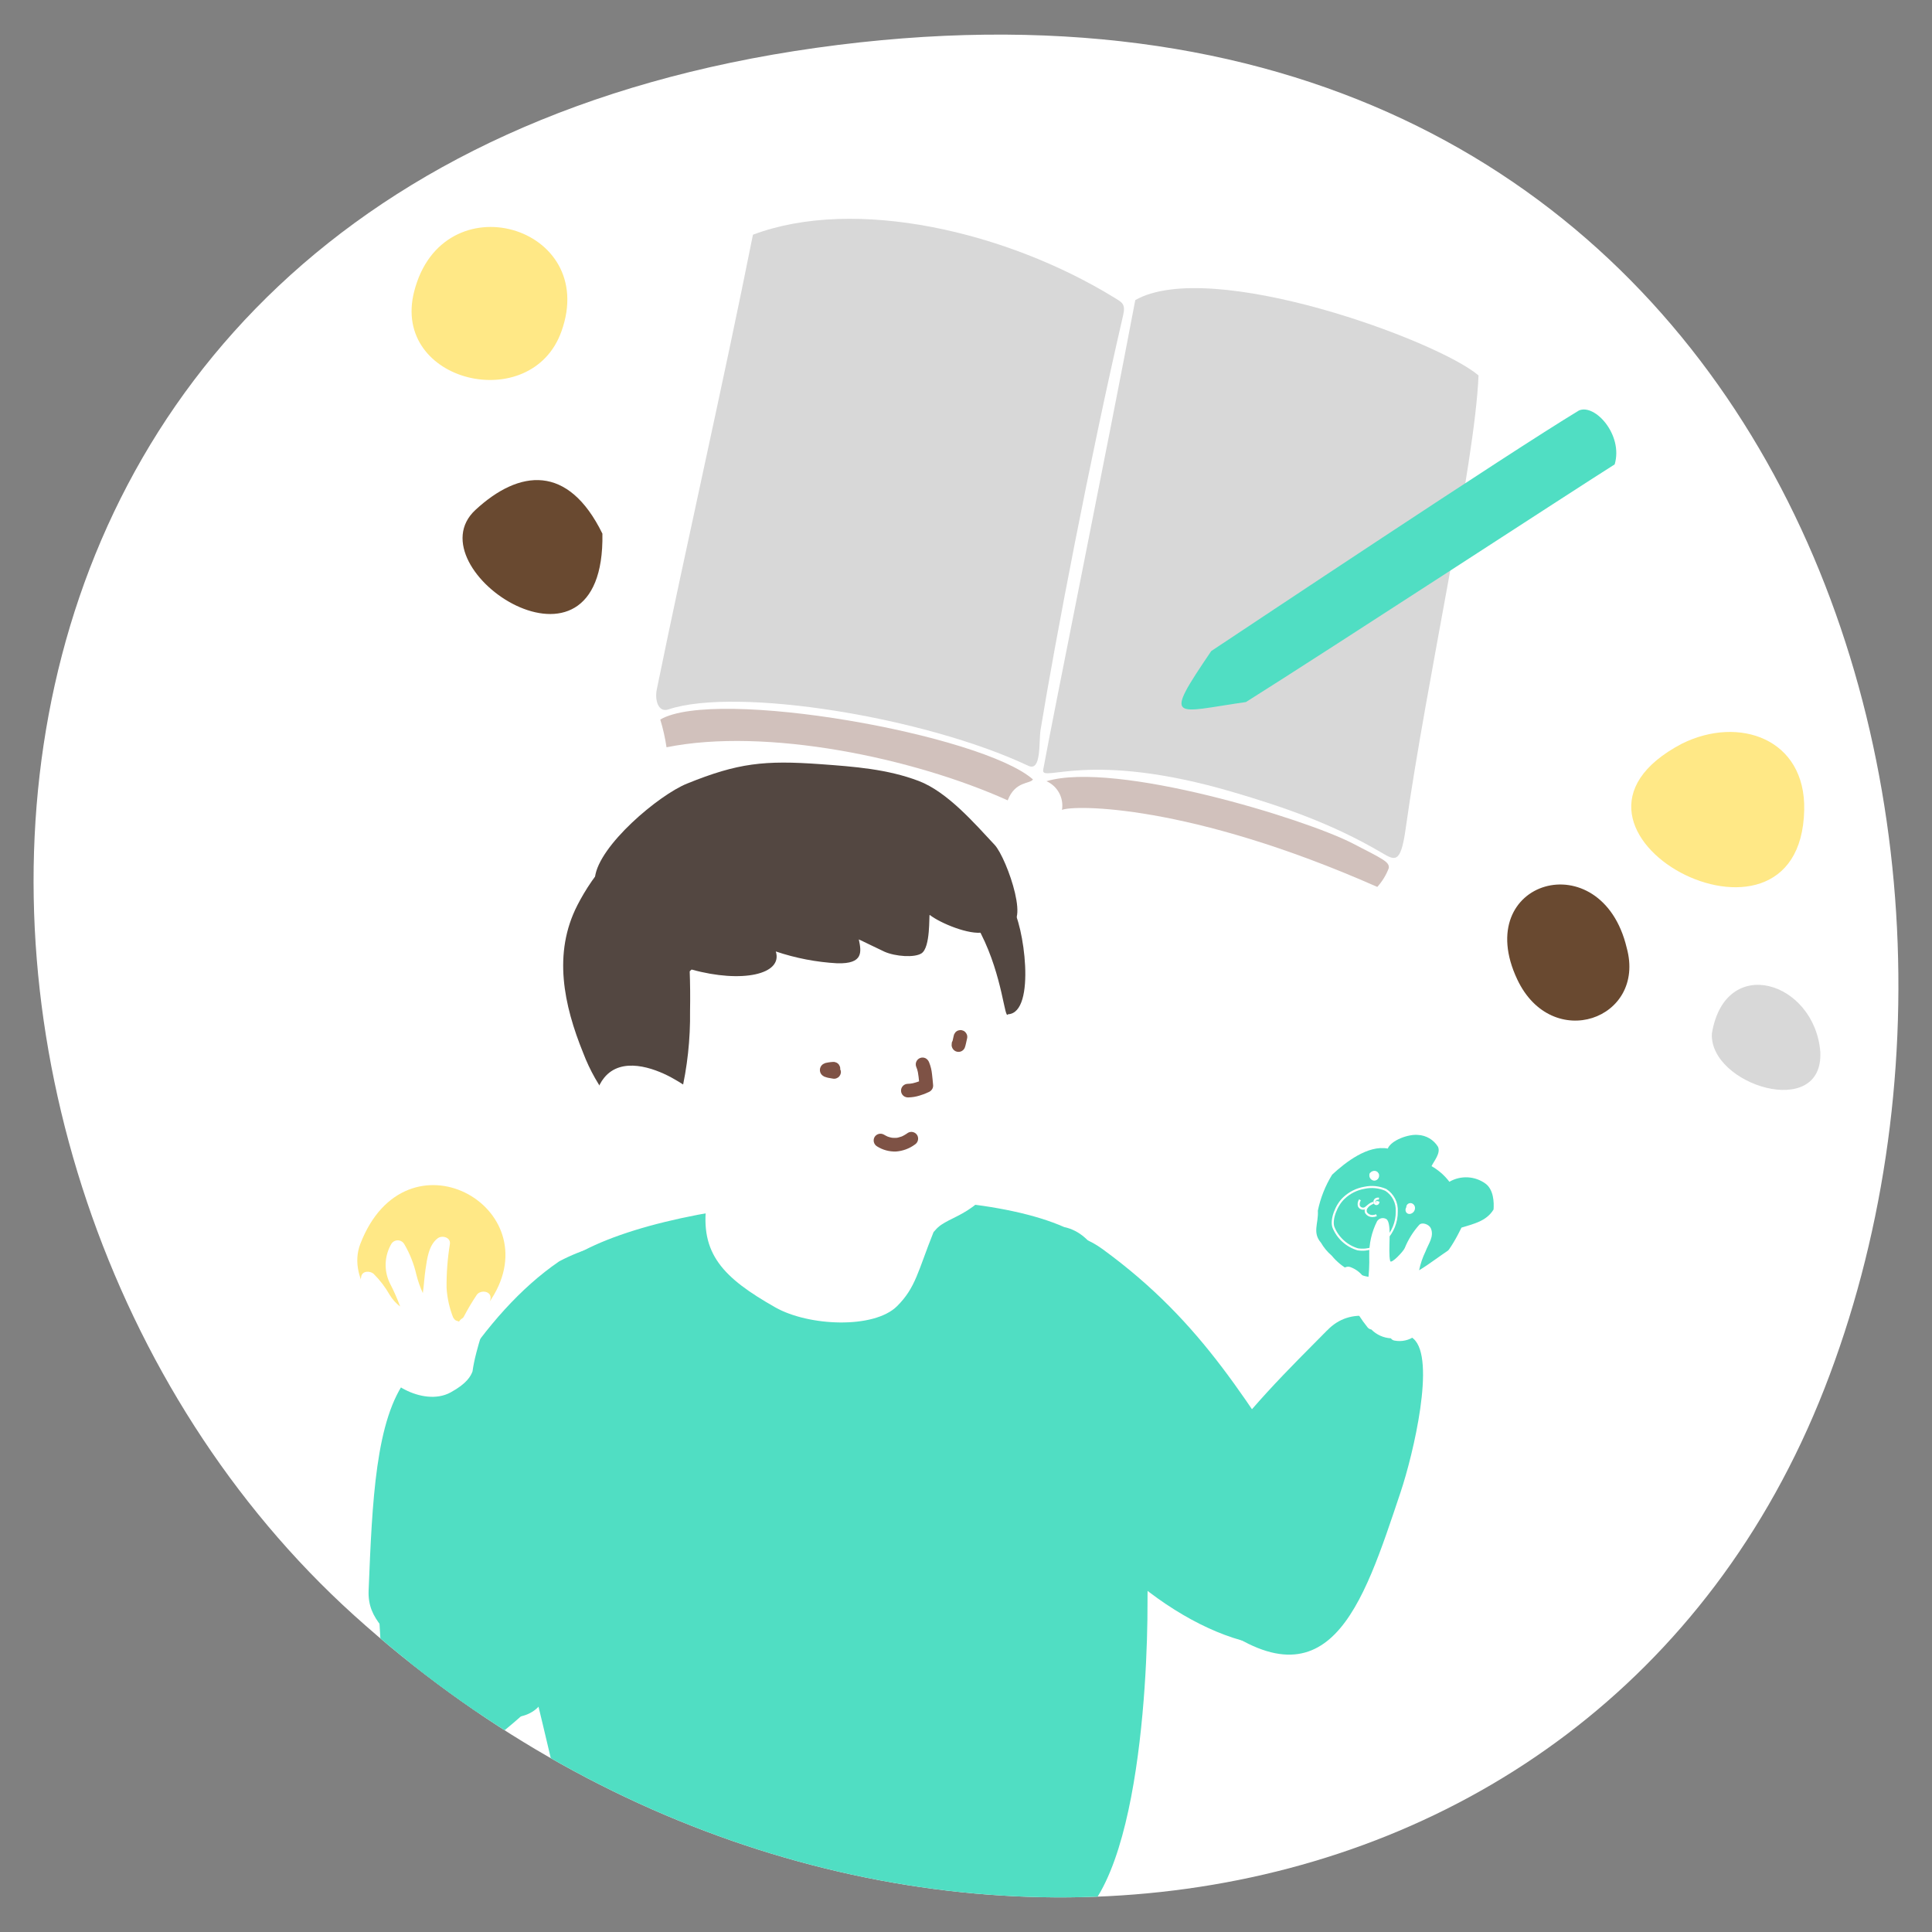
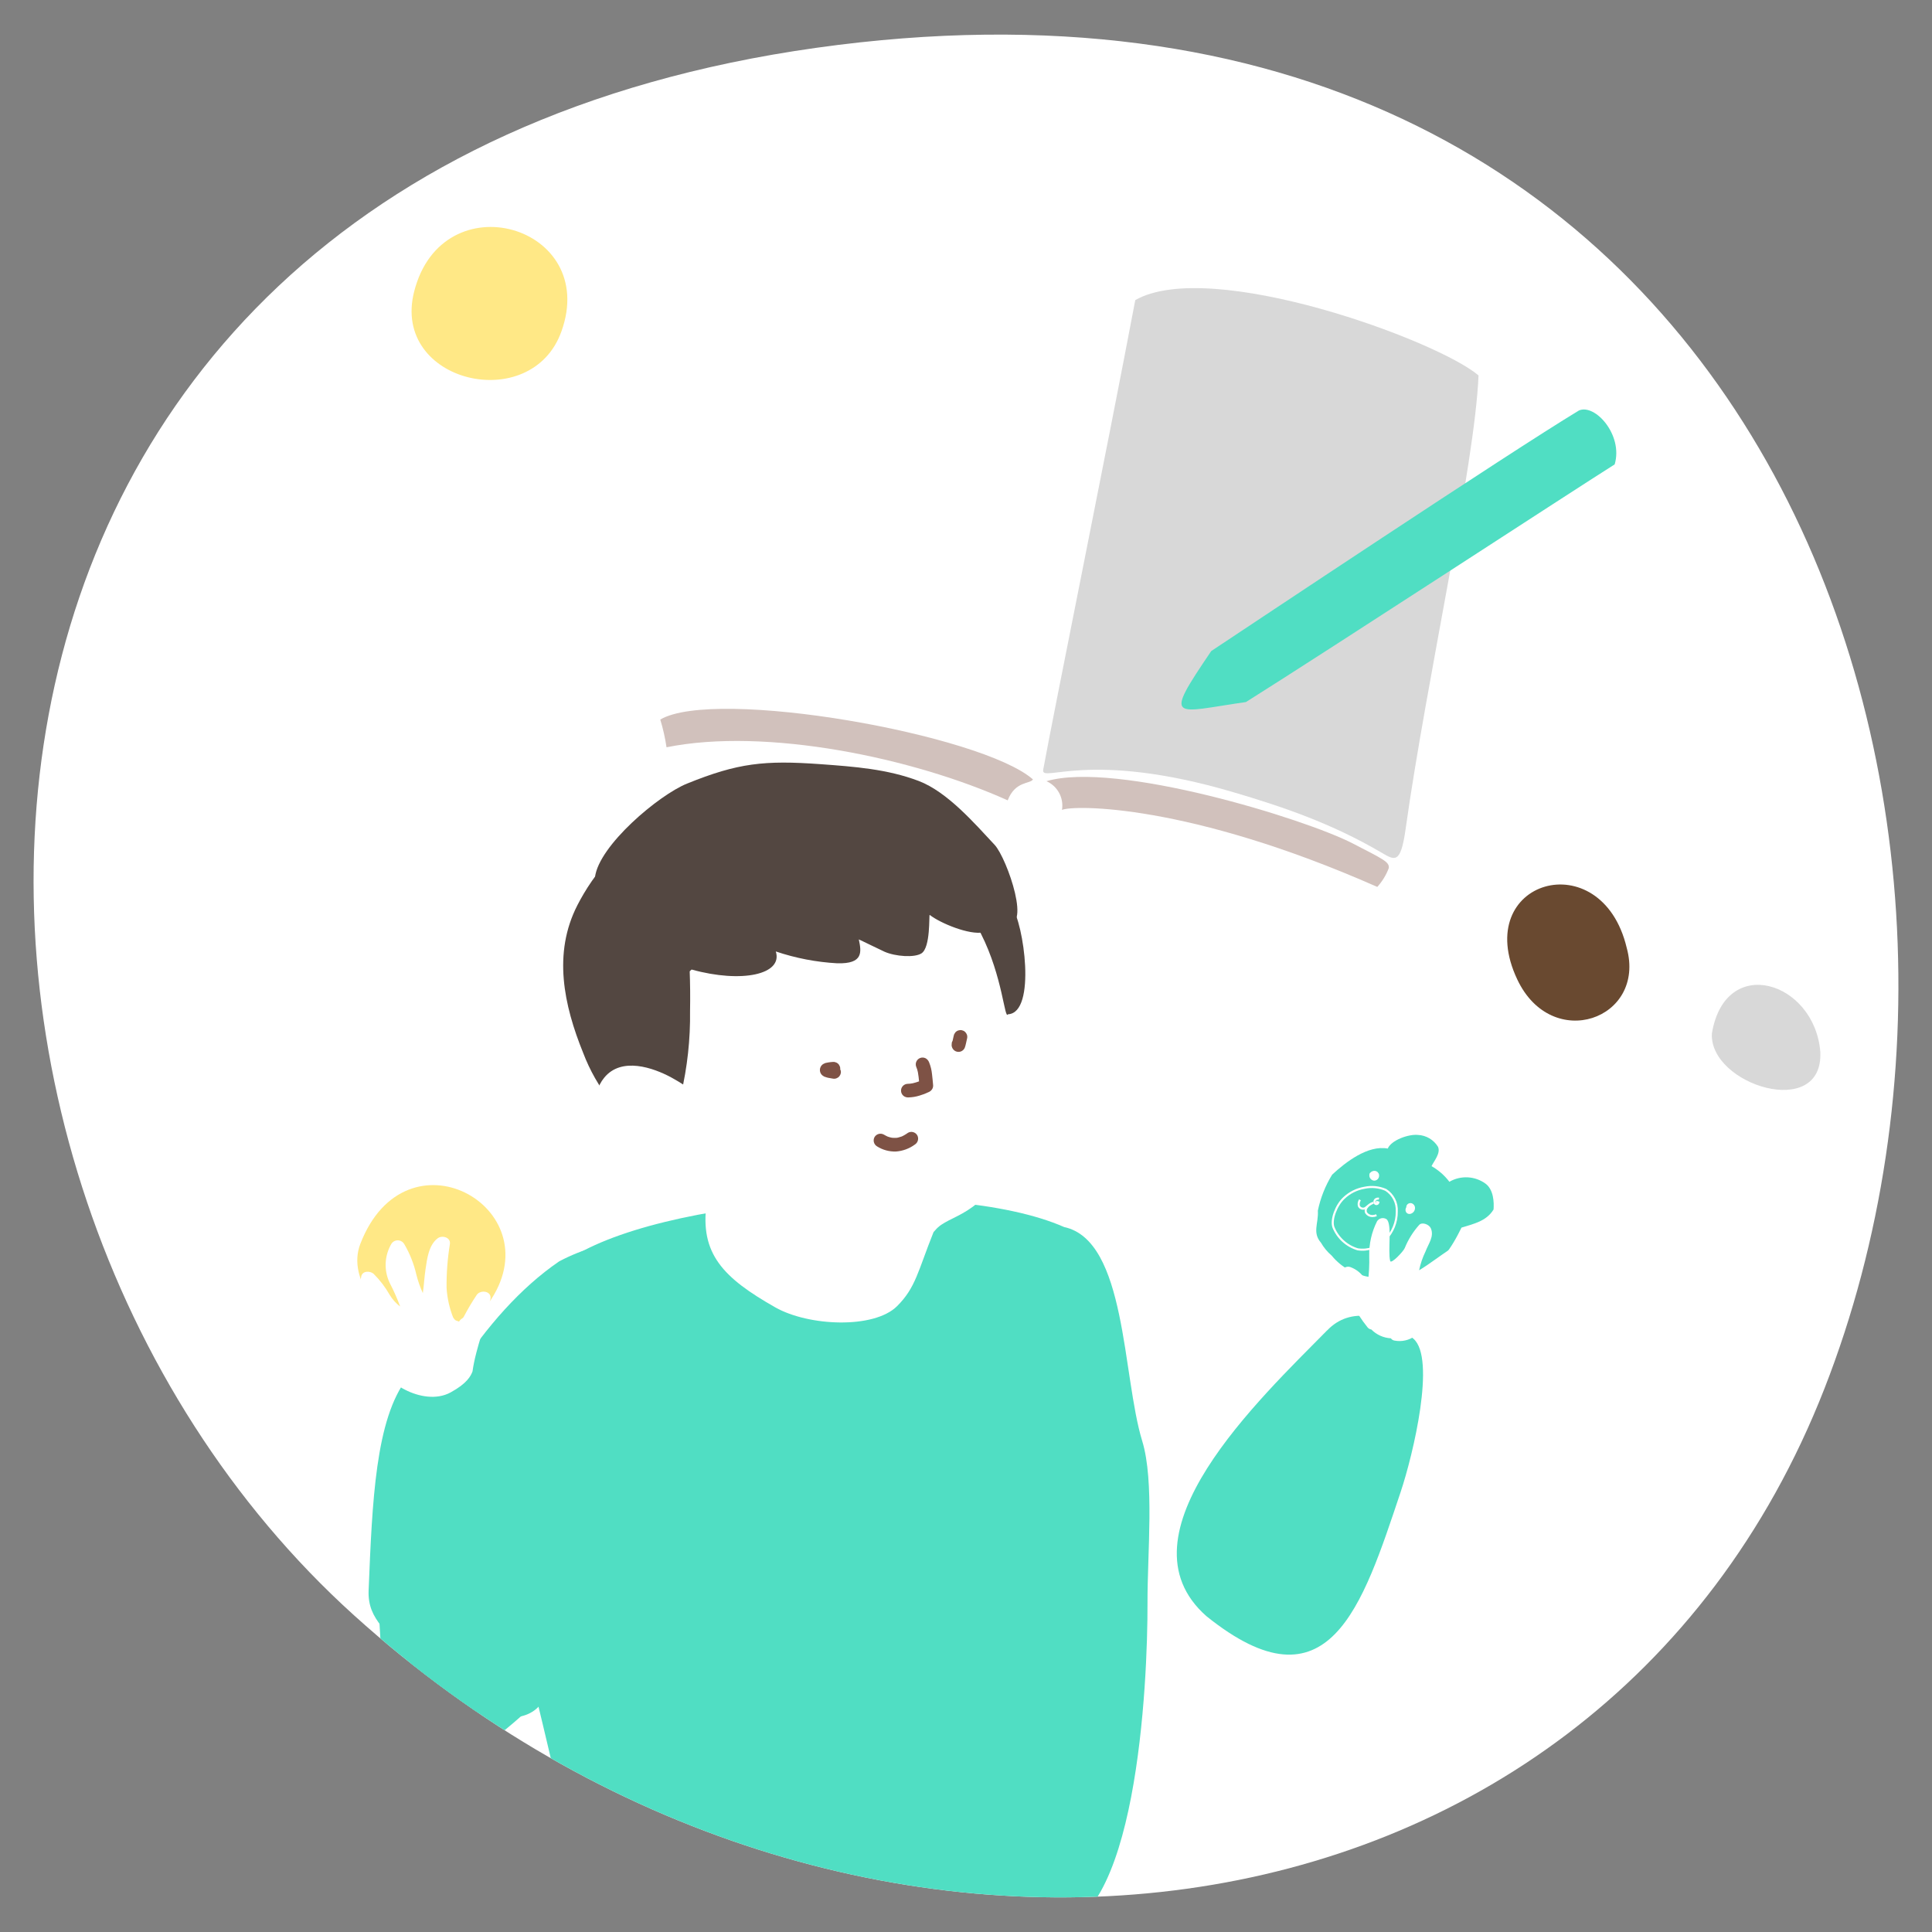
<svg xmlns="http://www.w3.org/2000/svg" xmlns:xlink="http://www.w3.org/1999/xlink" version="1.1" id="レイヤー_1" x="0px" y="0px" width="280px" height="280px" viewBox="0 0 280 280" enable-background="new 0 0 280 280" xml:space="preserve">
  <rect x="0" y="0" width="280" height="280" fill="#808080" stroke="none" />
  <path id="パス_29430" fill="#FFFFFF" d="M118.304,6.93c136.192-19.115,179.458,109.135,146.1,194.333  c-33.359,85.2-141.972,97.103-213.107,32.831S-17.888,26.045,118.304,6.93z" />
  <path id="パス_56651" fill="#D8D8D8" d="M203.719,120.103c2.973-21.237,10.045-52.832,10.561-65.692  c-6.004-5.124-38.879-17.11-49.748-10.919c-3.91,20.708-11.92,60.221-13.342,68.062c-0.363,2.016,6.488-2.958,27.578,3.264  c7.08,2.089,14.195,4.494,21.42,8.733C202.162,124.708,202.992,125.294,203.719,120.103z" />
-   <path id="パス_56652" fill="#D8D8D8" d="M150.809,105.768c2.113-12.925,7.154-39.309,11.965-60.08  c0.398-1.699-0.215-1.89-1.334-2.582c-15.52-9.521-37.466-14.675-52.318-9.089c-4.372,21.908-9.72,45.258-13.938,65.913  c-0.307,1.5,0.199,3.387,1.691,2.883c9.873-3.299,37.141,1.096,52.149,8.169C150.969,111.905,150.531,107.467,150.809,105.768z" />
  <path id="パス_56653" fill="#D1C1BC" d="M196.045,122.237c-6.928-3.581-34.314-11.992-44.383-9.021  c1.609,0.714,2.533,2.424,2.25,4.161c1.676-0.731,18.352-0.924,45.695,11.162c0.719-0.796,1.281-1.717,1.664-2.718  C201.389,124.924,200.531,124.554,196.045,122.237z" />
  <path id="パス_56654" fill="#D1C1BC" d="M149.703,112.958c-7.441-6.539-46-13.37-54.011-8.678c0.401,1.316,0.704,2.66,0.906,4.021  c14.401-2.912,35.747,1.514,49.446,7.693C147.135,113.155,149.289,113.651,149.703,112.958z" />
  <path id="パス_56650" fill="#50DEC3" d="M175.543,94.356c-7.1,10.455-5.445,8.876,5.031,7.389  c12.305-7.737,48.029-31.049,53.436-34.44c1.268-4.277-2.871-8.848-5.186-7.809C218.52,65.725,180.969,90.762,175.543,94.356z" />
-   <path id="パス_56645" fill="#FFE886" d="M261.48,117.395c0.229-10.325-9.432-13.718-17.703-9.627  C220.127,120.176,260.938,141.985,261.48,117.395z" />
-   <path id="パス_56646" fill="#694930" d="M87.305,77.341C82.347,67.226,75.276,68.01,68.906,73.9  C59.663,82.448,87.725,101.16,87.305,77.341z" />
  <path id="パス_56647" fill="#FFE886" d="M81.366,48.031c5.527-15.361-17.271-21.927-21.353-5.739  C56.694,55.45,77.017,60.231,81.366,48.031z" />
  <path id="パス_56933" fill="#D8D8D8" d="M263.814,152.453c-0.818-10.235-13.787-14.297-15.715-2.67  C247.701,157.23,264.287,162.412,263.814,152.453z" />
  <path id="パス_56649" fill="#694930" d="M235.756,137.367c-3.646-15.332-22.662-9.837-15.865,4.576  C224.908,152.587,238.607,147.72,235.756,137.367z" />
  <g>
    <defs>
      <path id="SVGID_1_" d="M118.304,6.93c136.192-19.115,179.459,109.135,146.1,194.333c-33.359,85.2-141.972,97.103-213.107,32.831    S-17.888,26.045,118.304,6.93z" />
    </defs>
    <clipPath id="SVGID_2_">
      <use xlink:href="#SVGID_1_" overflow="visible" />
    </clipPath>
    <path id="パス_57061" clip-path="url(#SVGID_2_)" fill="#50DEC3" d="M72.31,222.818c0.292-17.099-2.296-31.361,9.49-39.878   c13.165-9.505,55.793-12.444,72.419-5.109c9.057,1.945,8.414,21.522,11.324,31.025c1.783,5.826,0.738,16.284,0.762,23.473   c0.035,11.34-1.488,47.718-14.58,47.526c-20.32,3.748-32.721,4.861-53.287,1.543c-7.393-1.193-12.627-2.924-15.525-12.749   C81.057,258.751,71.996,223.19,72.31,222.818z" />
    <path id="パス_57062" clip-path="url(#SVGID_2_)" fill="#FFFFFF" d="M84.384,140.831c-0.606-6.773,2.936-13.469,7.383-18.341   c10.269-11.258,27.048-11.839,40.394-6.165c4.06,1.726,6.316,7.886,9.769,16.598c1.133,2.854,3.256,8.485,3.779,11.464   c0.656,3.736,1.141,7.499,1.568,11.268c0.455,4.019,0.953,8.179-0.771,11.881c-4.27,9.175-8.959,8.323-10.962,10.755   c-0.077,0.096-0.167,0.176-0.246,0.269c-2.268,5.66-2.572,8.038-5.287,10.737c-3.352,3.331-12.824,2.912-17.642,0.181   c-7.576-4.295-10.969-7.785-9.954-15.119c-4.299-3.397-5.977-5.421-8.062-10.497c-0.603-1.49-1.077-3.03-1.416-4.603   c-0.345,0.351-0.897,0.388-1.287,0.087c-2.505-1.716-3.237-4.697-4.225-7.396C86.099,148.326,84.731,144.705,84.384,140.831z" />
    <path id="パス_57063" clip-path="url(#SVGID_2_)" fill="#534741" d="M84.522,152.604c0.958,2.524,2.3,4.886,3.98,7   c1.386,1.681,3.262,3.72,5.581,3.91c2.829,0.234,4.01-2.629,4.608-4.902c0.928-3.957,1.37-8.012,1.316-12.075   c0.076-3.981-0.076-7.964-0.455-11.929c-0.34-3.312-1.009-6.884-3.102-9.572c0.389-0.418,0.365-1.071-0.052-1.46   c-0.025-0.023-0.052-0.045-0.079-0.066c-5.29-4.321-10.563,3.627-12.64,7.681C80.107,138.166,81.704,145.655,84.522,152.604z" />
    <path id="パス_57064" clip-path="url(#SVGID_2_)" fill="#FFFFFF" d="M87.566,156.189c2.511-3.075,7.115-1.442,9.726-0.034   c1.251,0.688,2.453,1.463,3.597,2.317c0.683,0.5,0.162,1.302-0.554,1.531l0.017,0.025c1.344,1.974,1.98,4.345,1.804,6.727   c-0.172,2.392-1.887,4.39-4.224,4.926c-0.057,0.015-0.115,0.023-0.173,0.037c-1.187,1.257-3.699,0.67-4.824-0.185   c-0.217-0.164-0.419-0.341-0.614-0.522c-2.572-1.503-4.468-3.937-5.295-6.798C86.239,161.858,85.615,158.581,87.566,156.189z" />
-     <path id="パス_57065" clip-path="url(#SVGID_2_)" fill="#FFFFFF" d="M138.875,145.901c-0.477-0.672-0.318-1.603,0.354-2.079   c0.07-0.05,0.145-0.094,0.223-0.131c1.928-1.342,4.301-1.887,6.621-1.521c2.037,0.394,3.883,1.463,5.234,3.038   c2.588,2.957,3.459,7.553,0.932,11.055c-1.902,2.386-4.609,3.993-7.613,4.521c-0.906,0.336-1.92-0.038-2.391-0.881   c-0.037-0.105-0.061-0.217-0.065-0.329c-0.013-0.048-0.038-0.088-0.048-0.138c-0.11-0.627-0.241-1.247-0.357-1.872   c-0.74-3.508-2.663-7.33-2.104-11.187C139.359,146.293,139.088,146.129,138.875,145.901z" />
    <path id="パス_57066" clip-path="url(#SVGID_2_)" fill="#7E5245" d="M137.915,151.503c0-0.134,0.01-0.267,0.029-0.399   c0.02-0.085,0.055-0.166,0.104-0.237l0.012-0.041c0.04-0.179,0.08-0.358,0.12-0.538c0.016-0.065,0.031-0.136,0.048-0.204   c0.02-0.125,0.071-0.243,0.149-0.343c0.061-0.114,0.149-0.21,0.258-0.279c0.106-0.08,0.232-0.131,0.365-0.146   c0.125-0.038,0.259-0.041,0.386-0.01l0.242,0.08c0.154,0.073,0.286,0.187,0.383,0.327l0.12,0.235   c0.058,0.165,0.07,0.343,0.036,0.515c-0.055,0.23-0.104,0.462-0.155,0.692c-0.026,0.118-0.054,0.238-0.085,0.354   c-0.01,0.035-0.018,0.07-0.029,0.104c-0.028,0.088-0.055,0.179-0.09,0.266c-0.232,0.495-0.822,0.707-1.316,0.474   c-0.241-0.113-0.425-0.318-0.513-0.568C137.943,151.694,137.921,151.6,137.915,151.503z" />
    <path id="パス_57067" clip-path="url(#SVGID_2_)" fill="#7E5245" d="M118.926,154.633c0.078-0.161,0.197-0.3,0.344-0.402   l0.017-0.013c0.041-0.021,0.096-0.047,0.127-0.062c0.032-0.016,0.085-0.047,0.131-0.066c0.018-0.009,0.037-0.015,0.056-0.021   c0.026-0.009,0.054-0.014,0.079-0.021c0.118-0.026,0.234-0.05,0.352-0.071c0.23-0.04,0.464-0.059,0.695-0.077   c0.128-0.013,0.258,0.007,0.376,0.057c0.124,0.031,0.237,0.093,0.33,0.179c0.103,0.08,0.182,0.186,0.23,0.306   c0.07,0.113,0.109,0.243,0.113,0.377l-0.008,0.149c0.033,0.06,0.059,0.122,0.075,0.188c0.037,0.125,0.041,0.258,0.01,0.385   l-0.08,0.239c-0.074,0.154-0.187,0.287-0.328,0.384l-0.236,0.12c-0.165,0.058-0.342,0.07-0.514,0.036   c-0.226-0.033-0.452-0.069-0.676-0.118c-0.072-0.016-0.145-0.032-0.214-0.055c-0.105-0.032-0.21-0.065-0.312-0.105   c-0.021-0.007-0.04-0.016-0.059-0.025c-0.086-0.045-0.169-0.099-0.245-0.16c-0.141-0.12-0.247-0.275-0.309-0.449   C118.795,155.152,118.811,154.875,118.926,154.633z" />
    <path id="パス_57068" clip-path="url(#SVGID_2_)" fill="#7E5245" d="M131.5,157.079c0.263-0.004,0.524-0.032,0.781-0.084   c0.311-0.072,0.617-0.165,0.917-0.276c-0.04-0.446-0.091-0.89-0.17-1.329c-0.055-0.277-0.139-0.548-0.252-0.807   c-0.087-0.247-0.073-0.519,0.04-0.755c0.236-0.491,0.826-0.698,1.318-0.462c0.002,0.001,0.004,0.002,0.006,0.003   c0.228,0.125,0.405,0.324,0.502,0.564c0.23,0.558,0.376,1.146,0.434,1.747c0.072,0.532,0.105,1.068,0.16,1.604   c0.014,0.212-0.044,0.423-0.165,0.599c-0.121,0.179-0.292,0.317-0.493,0.397c-0.42,0.204-0.857,0.371-1.307,0.5   c-0.53,0.165-1.081,0.256-1.637,0.268c-0.256,0.01-0.506-0.074-0.705-0.236c-0.414-0.354-0.462-0.978-0.108-1.392   C130.992,157.221,131.237,157.098,131.5,157.079z" />
    <path id="パス_57069" clip-path="url(#SVGID_2_)" fill="#7E5245" d="M126.744,164.796c0.276-0.466,0.874-0.627,1.347-0.363   c0.172,0.104,0.348,0.188,0.528,0.278l0.085,0.031c0.092,0.031,0.187,0.062,0.282,0.087c0.095,0.024,0.169,0.042,0.254,0.056   l0.043,0.009c-0.008-0.001-0.016-0.001,0.046,0.002c0.178,0.015,0.357,0.017,0.536,0.008l0.069,0.002   c0.08-0.016,0.16-0.027,0.239-0.045c0.172-0.042,0.342-0.093,0.509-0.154l0.113-0.053c0.085-0.04,0.168-0.084,0.25-0.13   c0.19-0.107,0.374-0.227,0.551-0.354c0.474-0.268,1.076-0.103,1.346,0.37c0.254,0.477,0.091,1.068-0.371,1.348   c-0.796,0.581-1.74,0.927-2.723,0.998c-0.967,0.031-1.921-0.228-2.74-0.744C126.643,165.864,126.482,165.269,126.744,164.796z" />
    <path id="パス_57070" clip-path="url(#SVGID_2_)" fill="#534741" d="M86.229,127.134c0.561-4.604,9.245-11.912,13.331-13.565   c7.411-3.006,11.244-3.402,19.342-2.821c4.941,0.358,9.721,0.717,14.234,2.432c4.154,1.579,8.095,6.141,11.007,9.255   c1.805,1.924,5.635,12.983,1.348,11.224c-1.646-0.676-0.234-3.272-0.506-3.272c0.1,0.845,1.707,2.052,1.631,3.168   c-0.121,1.743-2.809,1.311-4.1,1.571c-2.039,0.412-6.256-1.334-7.782-2.536c-0.12,0.027,0.155,4.71-1.187,5.579   c-1.013,0.655-3.774,0.456-5.347-0.234c-0.024,0.007-3.738-1.809-3.733-1.787c0.374,1.794,0.701,3.567-3.132,3.46   c-3.03-0.167-6.024-0.744-8.899-1.714c1.056,3.316-4.888,4.644-12.199,2.62c-1.327,1.232-3.042,1.959-4.85,2.057   c-2.007-0.012-3.958-0.673-5.559-1.884c-3.604-2.527-3.502-4.13-4.181-8.188C85.328,130.69,85.53,128.831,86.229,127.134z" />
    <path id="パス_57071" clip-path="url(#SVGID_2_)" fill="#534741" d="M146.086,146.996c4.168-0.197,2.271-13.319,0.543-15.565   c-1.156-2.393-6.969-3.728-6.579-0.908c-0.42,0.486,1.862,4.288,2.127,4.814C145.348,141.615,145.582,147.888,146.086,146.996z" />
    <path id="パス_57072" clip-path="url(#SVGID_2_)" fill="#FFE766" d="M144.58,131.261L144.58,131.261z" />
-     <path id="パス_57073" clip-path="url(#SVGID_2_)" fill="#50DEC3" d="M195.598,233.258c3.355-5.667-4.018-12.146-4.621-14.503   c-10.178-15.372-16.389-26.938-31.199-37.732c-1.83-1.331-3.842-2.128-4.986-1.717c-1.527,0.545-2.791,1.652-3.531,3.097   C132.35,213.155,183.832,253.13,195.598,233.258z" />
    <path id="パス_57074" clip-path="url(#SVGID_2_)" fill="#50DEC3" d="M70.655,252.777c21.511-16.959,32.568-37.133,35.741-56.772   c2.197-13.586-11.563-20.453-25.343-13.207c-11.319,7.723-19.805,22.88-23.649,34.227C51.377,234.82,56.763,263.73,70.655,252.777z   " />
    <path id="パス_57075" clip-path="url(#SVGID_2_)" fill="#50DEC3" d="M192.35,192.806l-0.045,0.033   c-9.605,9.772-30.834,29.614-17.453,41.395c17.754,14.271,22.604-1.485,28.133-17.982c1.861-5.559,5.119-19.381,1.875-22.22   C200.783,190.466,195.713,189.286,192.35,192.806z" />
    <path id="パス_57076" clip-path="url(#SVGID_2_)" fill="#50DEC3" d="M59.323,240.776c-2.815-4.43-6.083-5.798-5.9-10.283   c0.526-12.878,0.993-24.828,5.594-30.754c4.954-6.378,10.847-4.322,15.27,5.934c3.16,7.328,6.547,16.957,5.191,37.174   C79.662,254.192,62.509,247.482,59.323,240.776z" />
    <path id="パス_57078" clip-path="url(#SVGID_2_)" fill="#FFE886" d="M52.227,180.256c6.6-17.048,27.575-5.355,18.996,7.994   c-2.935,4.567-5.768,5.595-10.707,4.511C55.547,191.672,50.187,185.526,52.227,180.256z" />
    <path id="パス_57079" clip-path="url(#SVGID_2_)" fill="#FFFFFF" d="M63.418,179.473c0.649-0.498,1.92-0.158,1.785,0.815   c-0.343,2.102-0.503,4.229-0.481,6.358c0.089,1.474,0.411,2.924,0.952,4.297c0.331,0.438,0.201,0.361,0.85,0.592   c0.389-0.567,0.464-0.335,0.694-0.709c0.574-1.104,1.211-2.176,1.907-3.207c0.571-0.728,2.131-0.512,1.961,0.612   c-0.064,0.412-0.175,0.814-0.264,1.222c0.018,0.065,0.029,0.134,0.033,0.202c-0.048,0.751-0.227,1.487-0.529,2.176   c-0.192,0.6-0.397,1.194-0.602,1.789c-0.243,0.805-0.48,1.61-0.689,2.421l-0.035,0.148c-0.223,0.849-0.397,1.709-0.522,2.577l0,0   c-0.25,0.646-0.781,1.727-3.174,3.033c-2.062,1.126-4.658,0.612-6.597-0.389c-1.064-0.498-1.922-1.352-2.425-2.414   c-0.455-1.025-0.511-2.247-1.275-3.122c-0.805-0.683-1.675-1.284-2.598-1.796c-0.936-0.681-1.553-1.714-1.709-2.86   c-0.104-0.582,0.283-1.14,0.866-1.243c0.35-0.063,0.708,0.052,0.957,0.307c1.024,0.873,2.273,1.441,3.605,1.641   c-0.626-0.834-1.507-1.57-2.124-2.284c-1.169-1.357-2.023-2.825-1.652-4.641c0.174-0.851,1.272-0.842,1.798-0.384   c0.91,0.904,1.692,1.928,2.324,3.044c0.396,0.655,0.912,1.229,1.521,1.692c-0.435-1.176-0.944-2.322-1.524-3.433   c-0.863-1.826-0.759-3.962,0.277-5.696c0.346-0.493,1.027-0.612,1.521-0.267c0.13,0.091,0.238,0.21,0.318,0.347   c0.81,1.38,1.402,2.877,1.758,4.437c0.23,0.917,0.544,1.811,0.936,2.67c0.161-1.156,0.222-2.34,0.392-3.474   C61.891,182.46,62.124,180.464,63.418,179.473z" />
    <path id="パス_57080" clip-path="url(#SVGID_2_)" fill="#50DEC3" d="M215.297,171.546c-1.537-1.122-3.594-1.229-5.24-0.273   c-0.699-0.923-1.58-1.693-2.588-2.263c0.324-0.709,1.357-1.864,0.939-2.806c-0.625-1.023-1.717-1.669-2.916-1.722   c-1.332-0.137-3.846,0.742-4.369,1.976c-2.877-0.536-6.092,1.959-8.057,3.78c-0.992,1.607-1.693,3.376-2.074,5.227   c0.125,1.829-0.844,3.144,0.457,4.644c0.404,0.702,0.926,1.33,1.543,1.857c3.014,3.675,7.959,3.804,12.299,2.735   c3.256-0.859,5.104-3.9,6.52-6.785c1.715-0.545,3.598-0.903,4.646-2.624C216.535,174.272,216.48,172.427,215.297,171.546z" />
    <path id="パス_57081" clip-path="url(#SVGID_2_)" fill="none" stroke="#FFFFFF" stroke-width="0.297" stroke-miterlimit="10" d="   M194.77,173.63c0.82-0.778,1.854-1.296,2.969-1.487c1.043-0.228,2.131-0.119,3.109,0.31c1.051,0.68,1.656,1.873,1.582,3.123   c0.021,1.544-0.584,3.031-1.682,4.119c-1.018,1.086-2.508,1.598-3.979,1.366c-1.604-0.479-2.902-1.663-3.525-3.218   C192.875,176.782,193.639,174.681,194.77,173.63z" />
    <path id="パス_57082" clip-path="url(#SVGID_2_)" fill="none" stroke="#FFFFFF" stroke-width="0.297" stroke-miterlimit="10" d="   M199.846,173.726c-0.201-0.05-0.412,0.013-0.555,0.164c-0.141,0.164-0.131,0.408,0.021,0.562c0.131,0.095,0.314,0.064,0.408-0.066   c0.025-0.035,0.043-0.076,0.051-0.119l-0.354-0.108" />
    <path id="パス_57083" clip-path="url(#SVGID_2_)" fill="none" stroke="#FFFFFF" stroke-width="0.297" stroke-miterlimit="10" d="   M197.104,173.89c-0.178,0.253-0.24,0.569-0.17,0.871c0.129,0.315,0.479,0.479,0.805,0.38c0.305-0.095,0.564-0.556,1.313-0.833   c-0.43,0.124-0.799,0.403-1.035,0.784c-0.109,0.206-0.123,0.449-0.033,0.666c0.197,0.297,0.529,0.478,0.887,0.484   c0.215,0.002,0.426-0.041,0.623-0.124" />
    <path id="パス_57084" clip-path="url(#SVGID_2_)" fill="#FFFFFF" d="M199.863,170.251c-0.01-0.069-0.033-0.137-0.066-0.198   c-0.021-0.037-0.049-0.07-0.082-0.099v-0.006c-0.025-0.05-0.064-0.092-0.113-0.122c-0.051-0.04-0.107-0.071-0.168-0.094   c-0.059-0.022-0.121-0.036-0.186-0.042c-0.129-0.009-0.258,0.014-0.377,0.065c-0.09,0.038-0.17,0.096-0.234,0.168   c-0.023,0.011-0.043,0.024-0.061,0.04c-0.066,0.058-0.105,0.139-0.113,0.226c0,0.011,0,0.021,0,0.031   c0.006,0.025,0.002,0.05-0.004,0.074c-0.004,0.023-0.006,0.047-0.004,0.07c-0.002,0.068,0.008,0.137,0.027,0.202   c0.016,0.045,0.033,0.089,0.055,0.132c0.023,0.041,0.049,0.081,0.076,0.118c0.084,0.11,0.195,0.195,0.324,0.245   c0.064,0.026,0.133,0.041,0.203,0.045c0.066,0.005,0.135-0.002,0.201-0.02c0.123-0.033,0.236-0.1,0.324-0.191   c0.047-0.05,0.088-0.105,0.121-0.166c0.021-0.043,0.039-0.087,0.053-0.132c0.014-0.046,0.023-0.093,0.029-0.14   C199.877,170.39,199.875,170.32,199.863,170.251z" />
    <path id="パス_57085" clip-path="url(#SVGID_2_)" fill="#FFFFFF" d="M204.158,174.415c-0.17,0.076-0.293,0.227-0.338,0.407   c-0.008,0.045-0.01,0.09-0.006,0.136c-0.041,0.065-0.072,0.136-0.092,0.21c-0.061,0.209-0.012,0.434,0.129,0.599   c0.154,0.155,0.383,0.212,0.592,0.146c0.201-0.06,0.375-0.188,0.49-0.364c0.117-0.178,0.164-0.393,0.133-0.604   c-0.035-0.198-0.15-0.373-0.318-0.483C204.572,174.346,204.35,174.328,204.158,174.415z" />
    <path id="パス_57136" clip-path="url(#SVGID_2_)" fill="#FFFFFF" d="M205.676,192.607c1.018-0.662,1.973-1.447,2.916-2.1   c1.814-1.254,4.098-1.761,5.537-3.524c0.52-0.632-0.139-1.419-0.781-1.515c-1.689-0.25-3.275,0.8-4.953,1.115   c0.332-0.841,0.828-1.607,1.457-2.256c0.672-0.877,1.43-1.163,2.164-1.991c0.834-0.936-0.398-2.211-1.689-1.391   c-1.725,1.093-3.078,2.205-4.658,3.153c0.193-0.94,0.504-1.853,0.924-2.715c0.436-1.156,1.283-2.182,0.777-3.365   c-0.24-0.562-1.254-0.951-1.684-0.503c-0.885,0.987-1.592,2.119-2.092,3.347c-0.168,0.474-1.992,2.394-2.117,1.893   c-0.373-1.482,0.326-5.405-0.539-6.067c-0.461-0.289-1.068-0.154-1.363,0.303c-0.787,1.558-1.178,3.285-1.135,5.03   c0.035,1.275-0.031,2.551-0.199,3.815c-0.252-0.266-0.471-0.599-0.658-0.826c-0.492-0.639-1.16-1.122-1.92-1.391   c-0.531-0.153-1.086,0.152-1.24,0.684c-0.043,0.149-0.051,0.307-0.021,0.46c0.699,2.775,1.99,5.366,3.787,7.595   c0.135,0.177,0.336,0.292,0.557,0.322c0.752,0.762,1.762,1.218,2.832,1.278c0.121,0.177,0.309,0.296,0.521,0.328   c1.047,0.204,2.133-0.041,2.99-0.677l0.037-0.013l-0.012-0.003c0.074-0.051,0.15-0.087,0.223-0.143   C205.619,193.273,205.756,192.933,205.676,192.607z" />
  </g>
</svg>